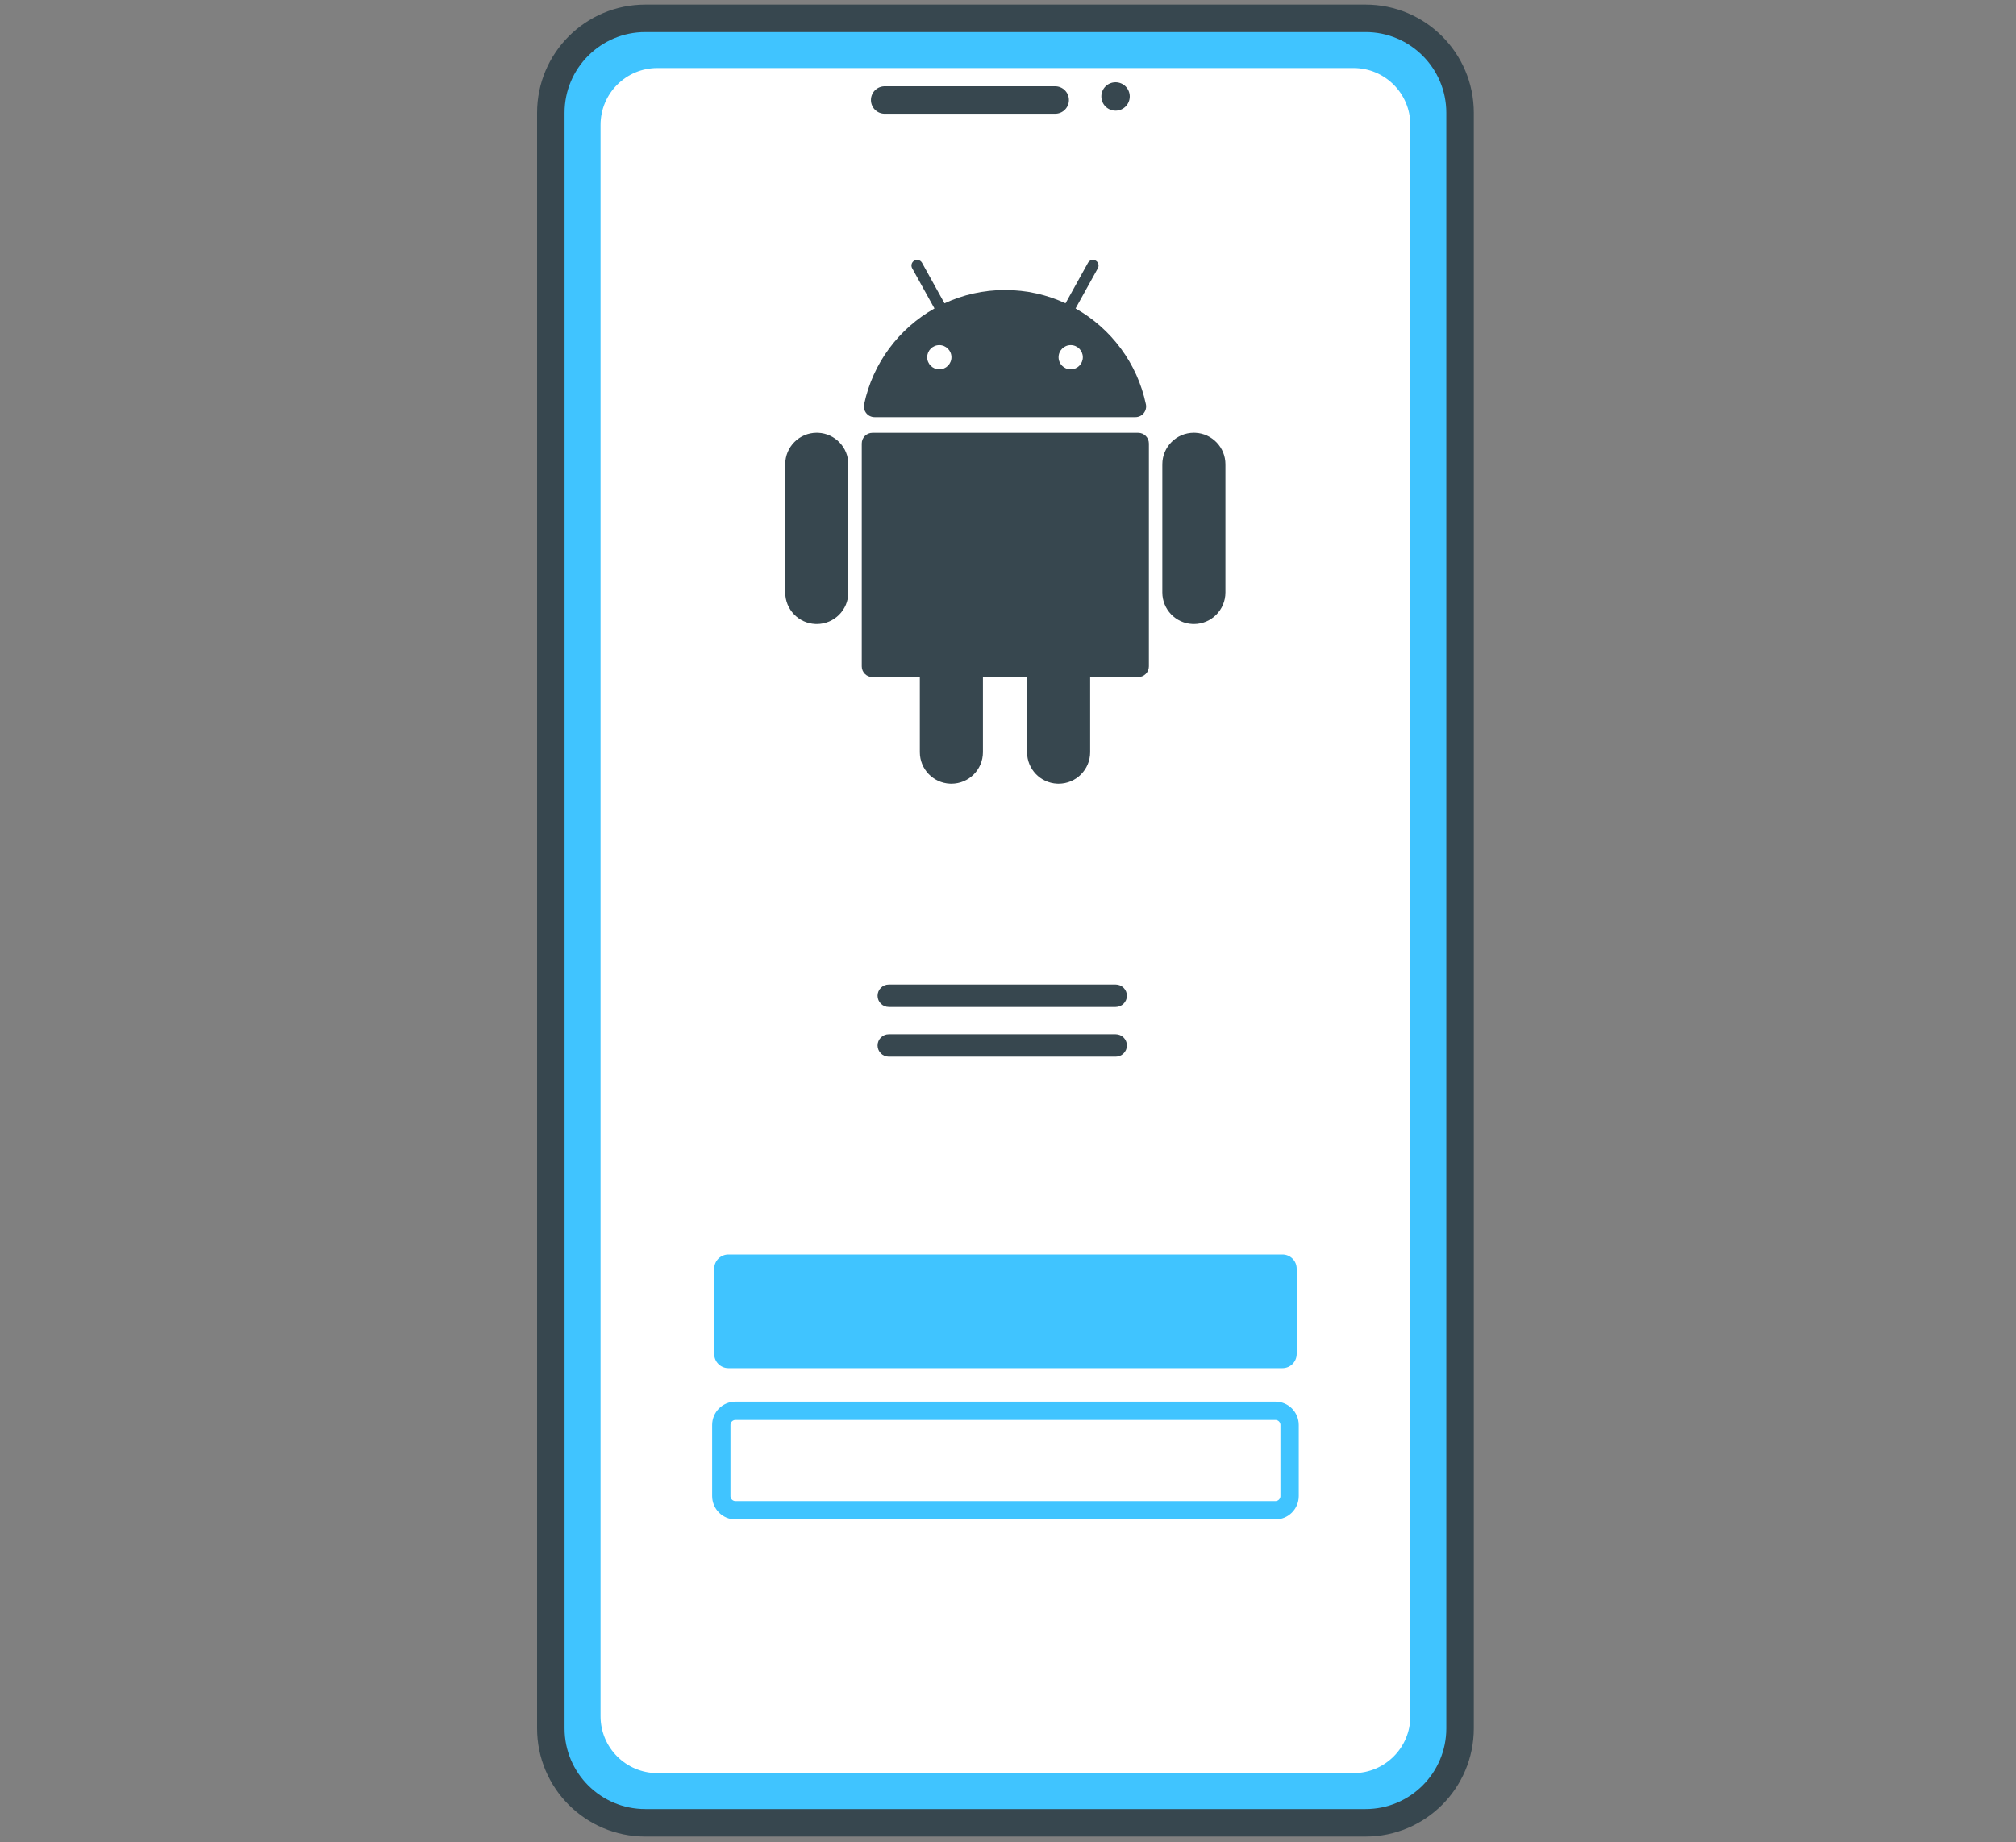
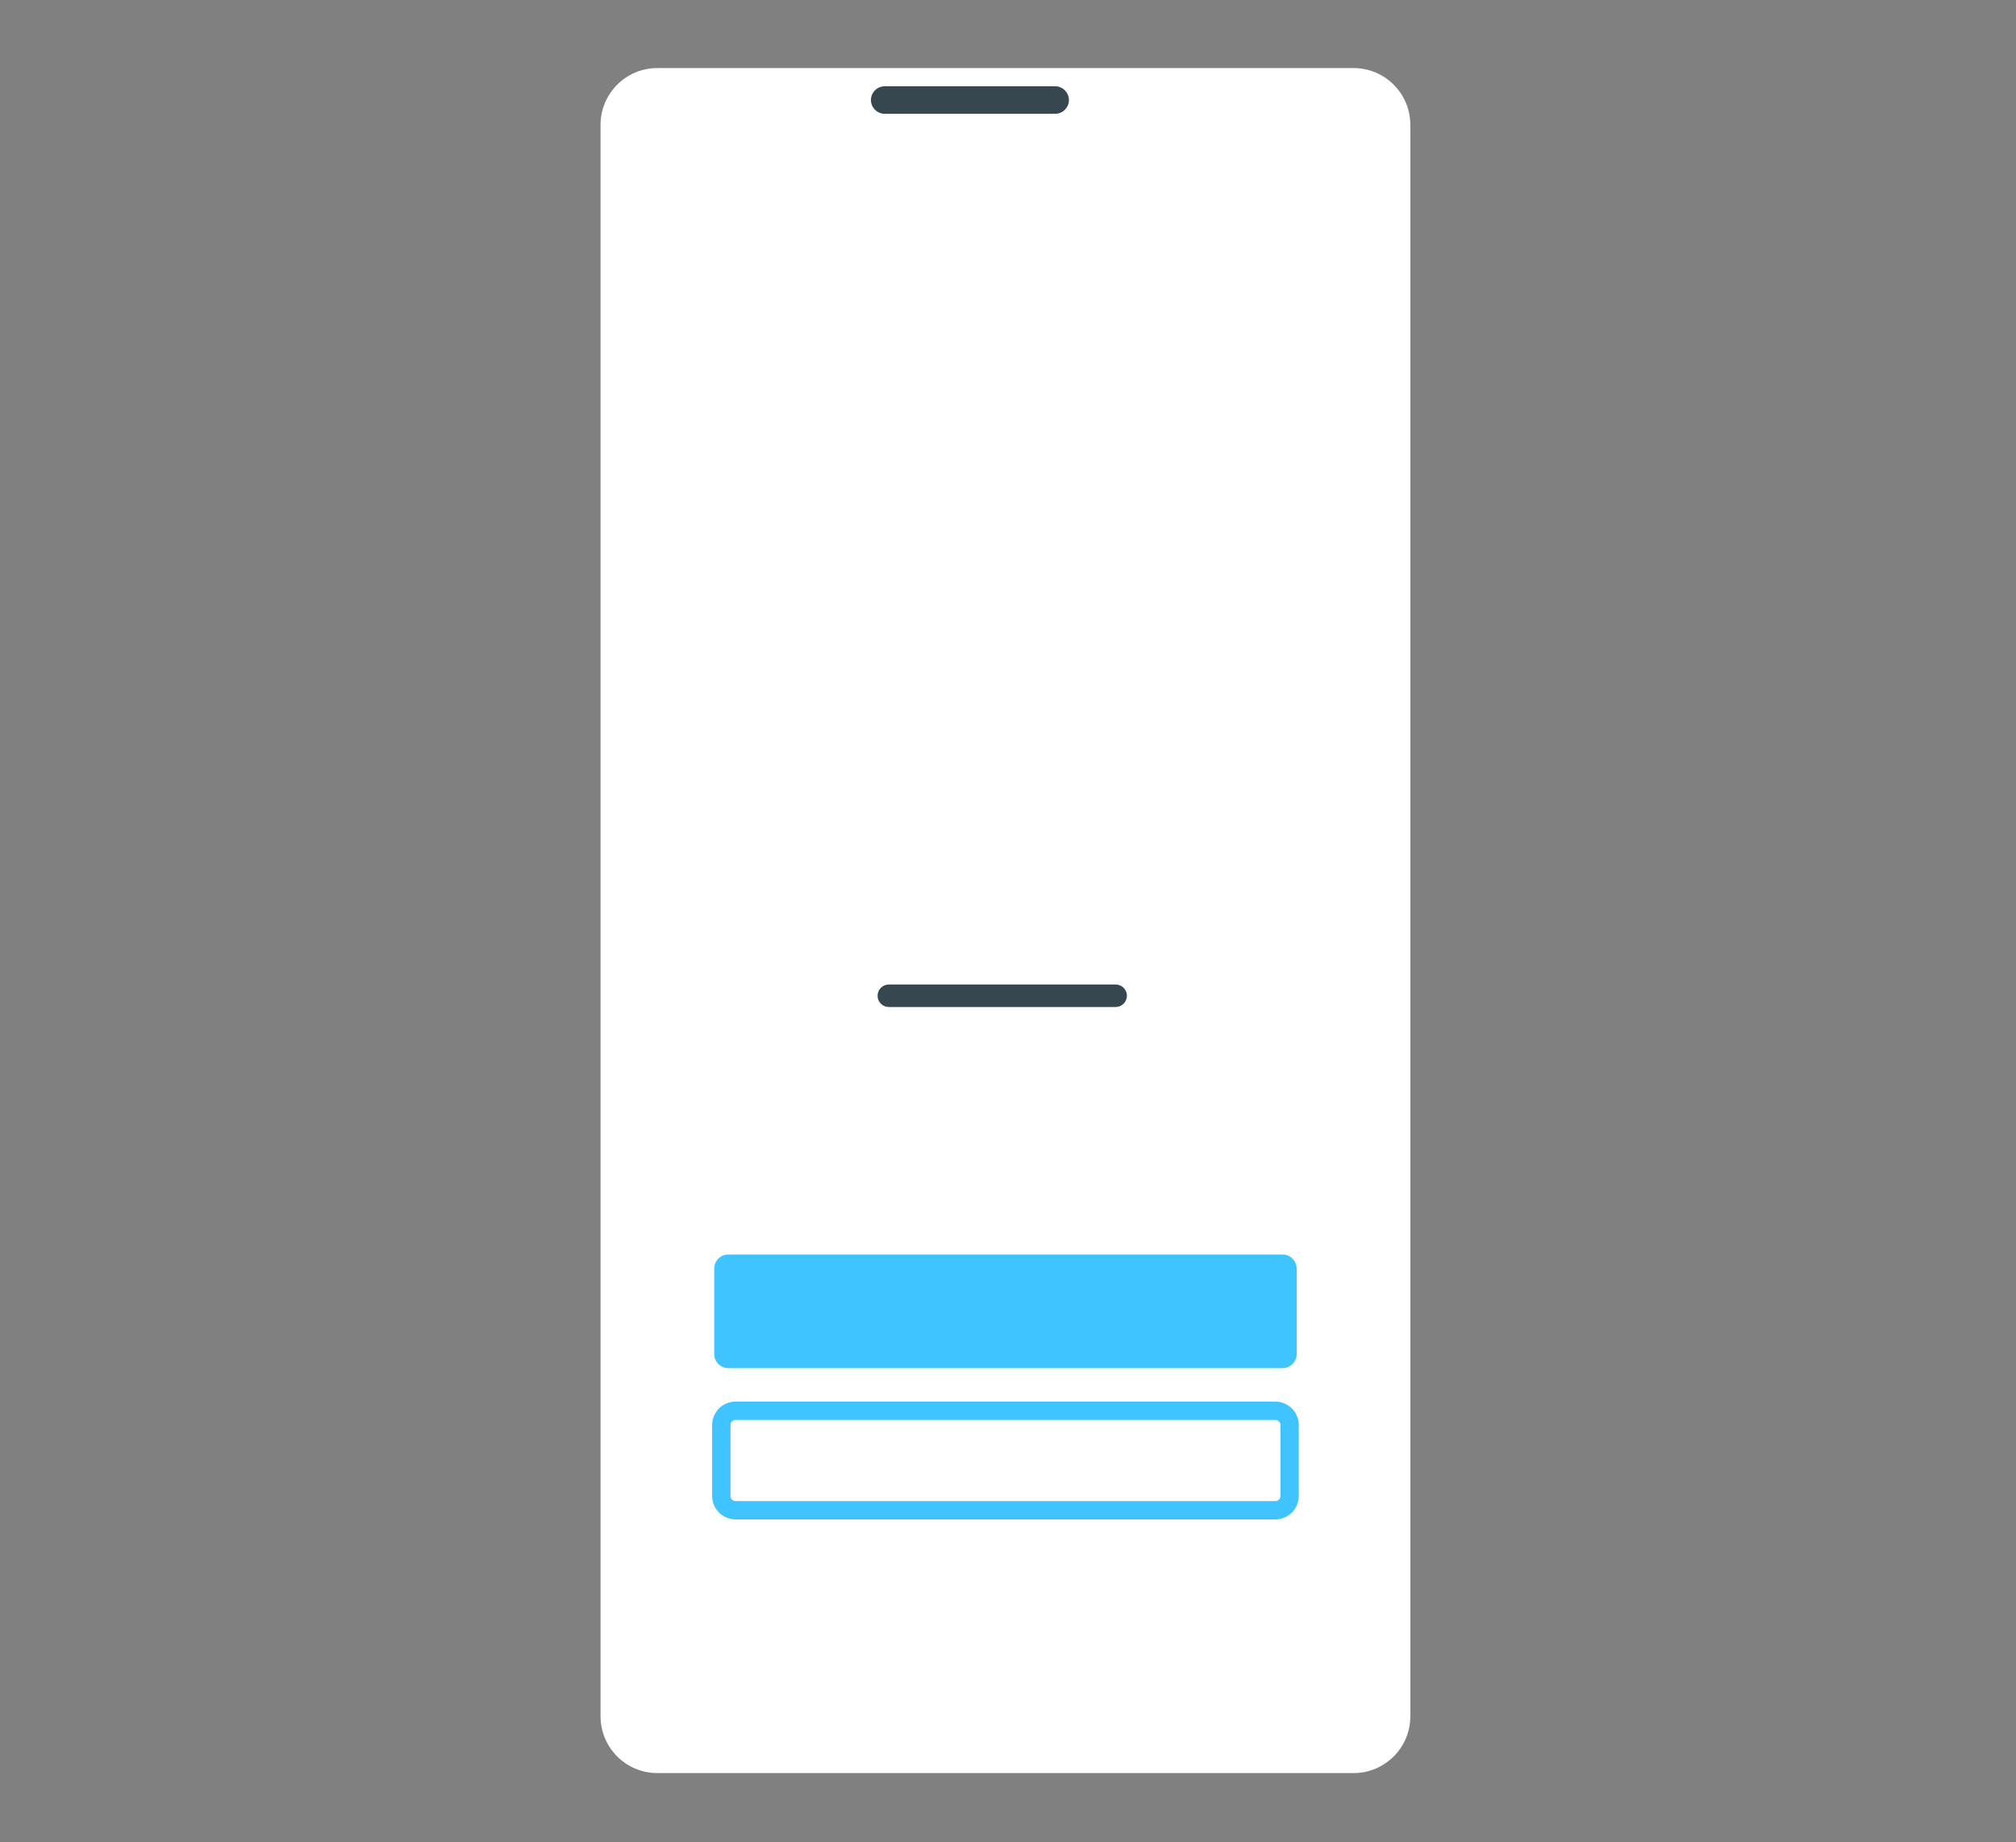
<svg xmlns="http://www.w3.org/2000/svg" width="220" height="201" viewBox="0 0 220 201" fill="none">
  <rect x="0" y="0" width="220" height="201" fill="#808080" stroke="none" />
-   <path d="M149.023 2H70.419C64.725 2 60.108 6.616 60.108 12.31V188.589C60.108 194.283 64.725 198.899 70.419 198.899H149.023C154.717 198.899 159.333 194.283 159.333 188.589V12.31C159.333 6.616 154.717 2 149.023 2Z" fill="#40C4FF" stroke="#37474F" stroke-width="3" />
  <path d="M147.705 7.426H71.736C68.311 7.426 65.535 10.203 65.535 13.628V187.271C65.535 190.696 68.311 193.473 71.736 193.473H147.705C151.13 193.473 153.907 190.696 153.907 187.271V13.628C153.907 10.203 151.13 7.426 147.705 7.426Z" fill="white" />
  <path fill-rule="evenodd" clip-rule="evenodd" d="M96.994 109.88H121.75C122.427 109.88 122.976 109.33 122.976 108.653C122.976 107.975 122.427 107.426 121.75 107.426H96.994C96.317 107.426 95.767 107.975 95.767 108.653C95.767 109.33 96.317 109.88 96.994 109.88Z" fill="#37474F" />
-   <path fill-rule="evenodd" clip-rule="evenodd" d="M96.994 115.306H121.75C122.427 115.306 122.976 114.757 122.976 114.079C122.976 113.402 122.427 112.853 121.75 112.853H96.994C96.317 112.853 95.767 113.402 95.767 114.079C95.767 114.757 96.317 115.306 96.994 115.306Z" fill="#37474F" />
  <path d="M139.953 136.884H79.488C78.632 136.884 77.938 137.578 77.938 138.434V147.736C77.938 148.593 78.632 149.287 79.488 149.287H139.953C140.81 149.287 141.504 148.593 141.504 147.736V138.434C141.504 137.578 140.81 136.884 139.953 136.884Z" fill="#40C4FF" />
  <path d="M139.178 153.938H80.264C79.407 153.938 78.713 154.632 78.713 155.488V163.24C78.713 164.097 79.407 164.791 80.264 164.791H139.178C140.035 164.791 140.729 164.097 140.729 163.24V155.488C140.729 154.632 140.035 153.938 139.178 153.938Z" stroke="#40C4FF" stroke-width="2" />
-   <path d="M124.207 47.228C124.852 47.228 125.375 47.751 125.375 48.396V72.712C125.375 73.357 124.852 73.88 124.207 73.88H118.966V82.075C118.966 83.976 117.424 85.518 115.523 85.518L115.361 85.514C113.535 85.429 112.08 83.922 112.08 82.075V73.88H107.265V82.075C107.265 83.976 105.723 85.518 103.822 85.518L103.66 85.514C101.834 85.429 100.379 83.922 100.379 82.075V73.88H95.21C94.565 73.88 94.042 73.357 94.042 72.712V48.396C94.042 47.751 94.565 47.228 95.21 47.228H124.207ZM89.133 47.222L89.295 47.226C91.121 47.311 92.575 48.818 92.576 50.665V64.648C92.576 66.55 91.034 68.091 89.133 68.091L88.971 68.087C87.144 68.003 85.69 66.495 85.69 64.648V50.665C85.69 48.764 87.231 47.222 89.133 47.222ZM130.284 47.222L130.446 47.226C132.272 47.311 133.727 48.818 133.727 50.665V64.648C133.727 66.55 132.185 68.091 130.284 68.091L130.122 68.087C128.296 68.003 126.841 66.495 126.841 64.648V50.665C126.841 48.764 128.383 47.222 130.284 47.222ZM118.73 28.674C118.894 28.377 119.268 28.269 119.566 28.434C119.863 28.599 119.971 28.973 119.806 29.27L117.373 33.66C121.249 35.844 124.106 39.626 125.047 44.112C125.2 44.839 124.646 45.523 123.904 45.523H95.445C94.702 45.523 94.148 44.839 94.301 44.112C95.242 39.625 98.099 35.844 101.975 33.66L99.542 29.27C99.377 28.973 99.485 28.599 99.782 28.434C100.079 28.269 100.453 28.377 100.618 28.674L103.07 33.097C105.077 32.165 107.315 31.645 109.674 31.645C112.033 31.645 114.271 32.165 116.278 33.097L118.73 28.674ZM116.843 37.657C116.112 37.657 115.519 38.25 115.519 38.981C115.519 39.712 116.112 40.304 116.843 40.304C117.574 40.304 118.166 39.712 118.166 38.981C118.166 38.25 117.574 37.657 116.843 37.657ZM102.505 37.657C101.774 37.657 101.182 38.25 101.182 38.981C101.182 39.712 101.775 40.304 102.505 40.304C103.236 40.304 103.829 39.712 103.829 38.981C103.829 38.25 103.236 37.657 102.505 37.657Z" fill="#37474F" />
-   <path d="M121.736 12.078C122.593 12.078 123.287 11.383 123.287 10.527C123.287 9.671 122.593 8.977 121.736 8.977C120.88 8.977 120.186 9.671 120.186 10.527C120.186 11.383 120.88 12.078 121.736 12.078Z" fill="#37474F" />
  <path d="M96.543 10.915H115.147" stroke="#37474F" stroke-width="3" stroke-linecap="round" />
</svg>